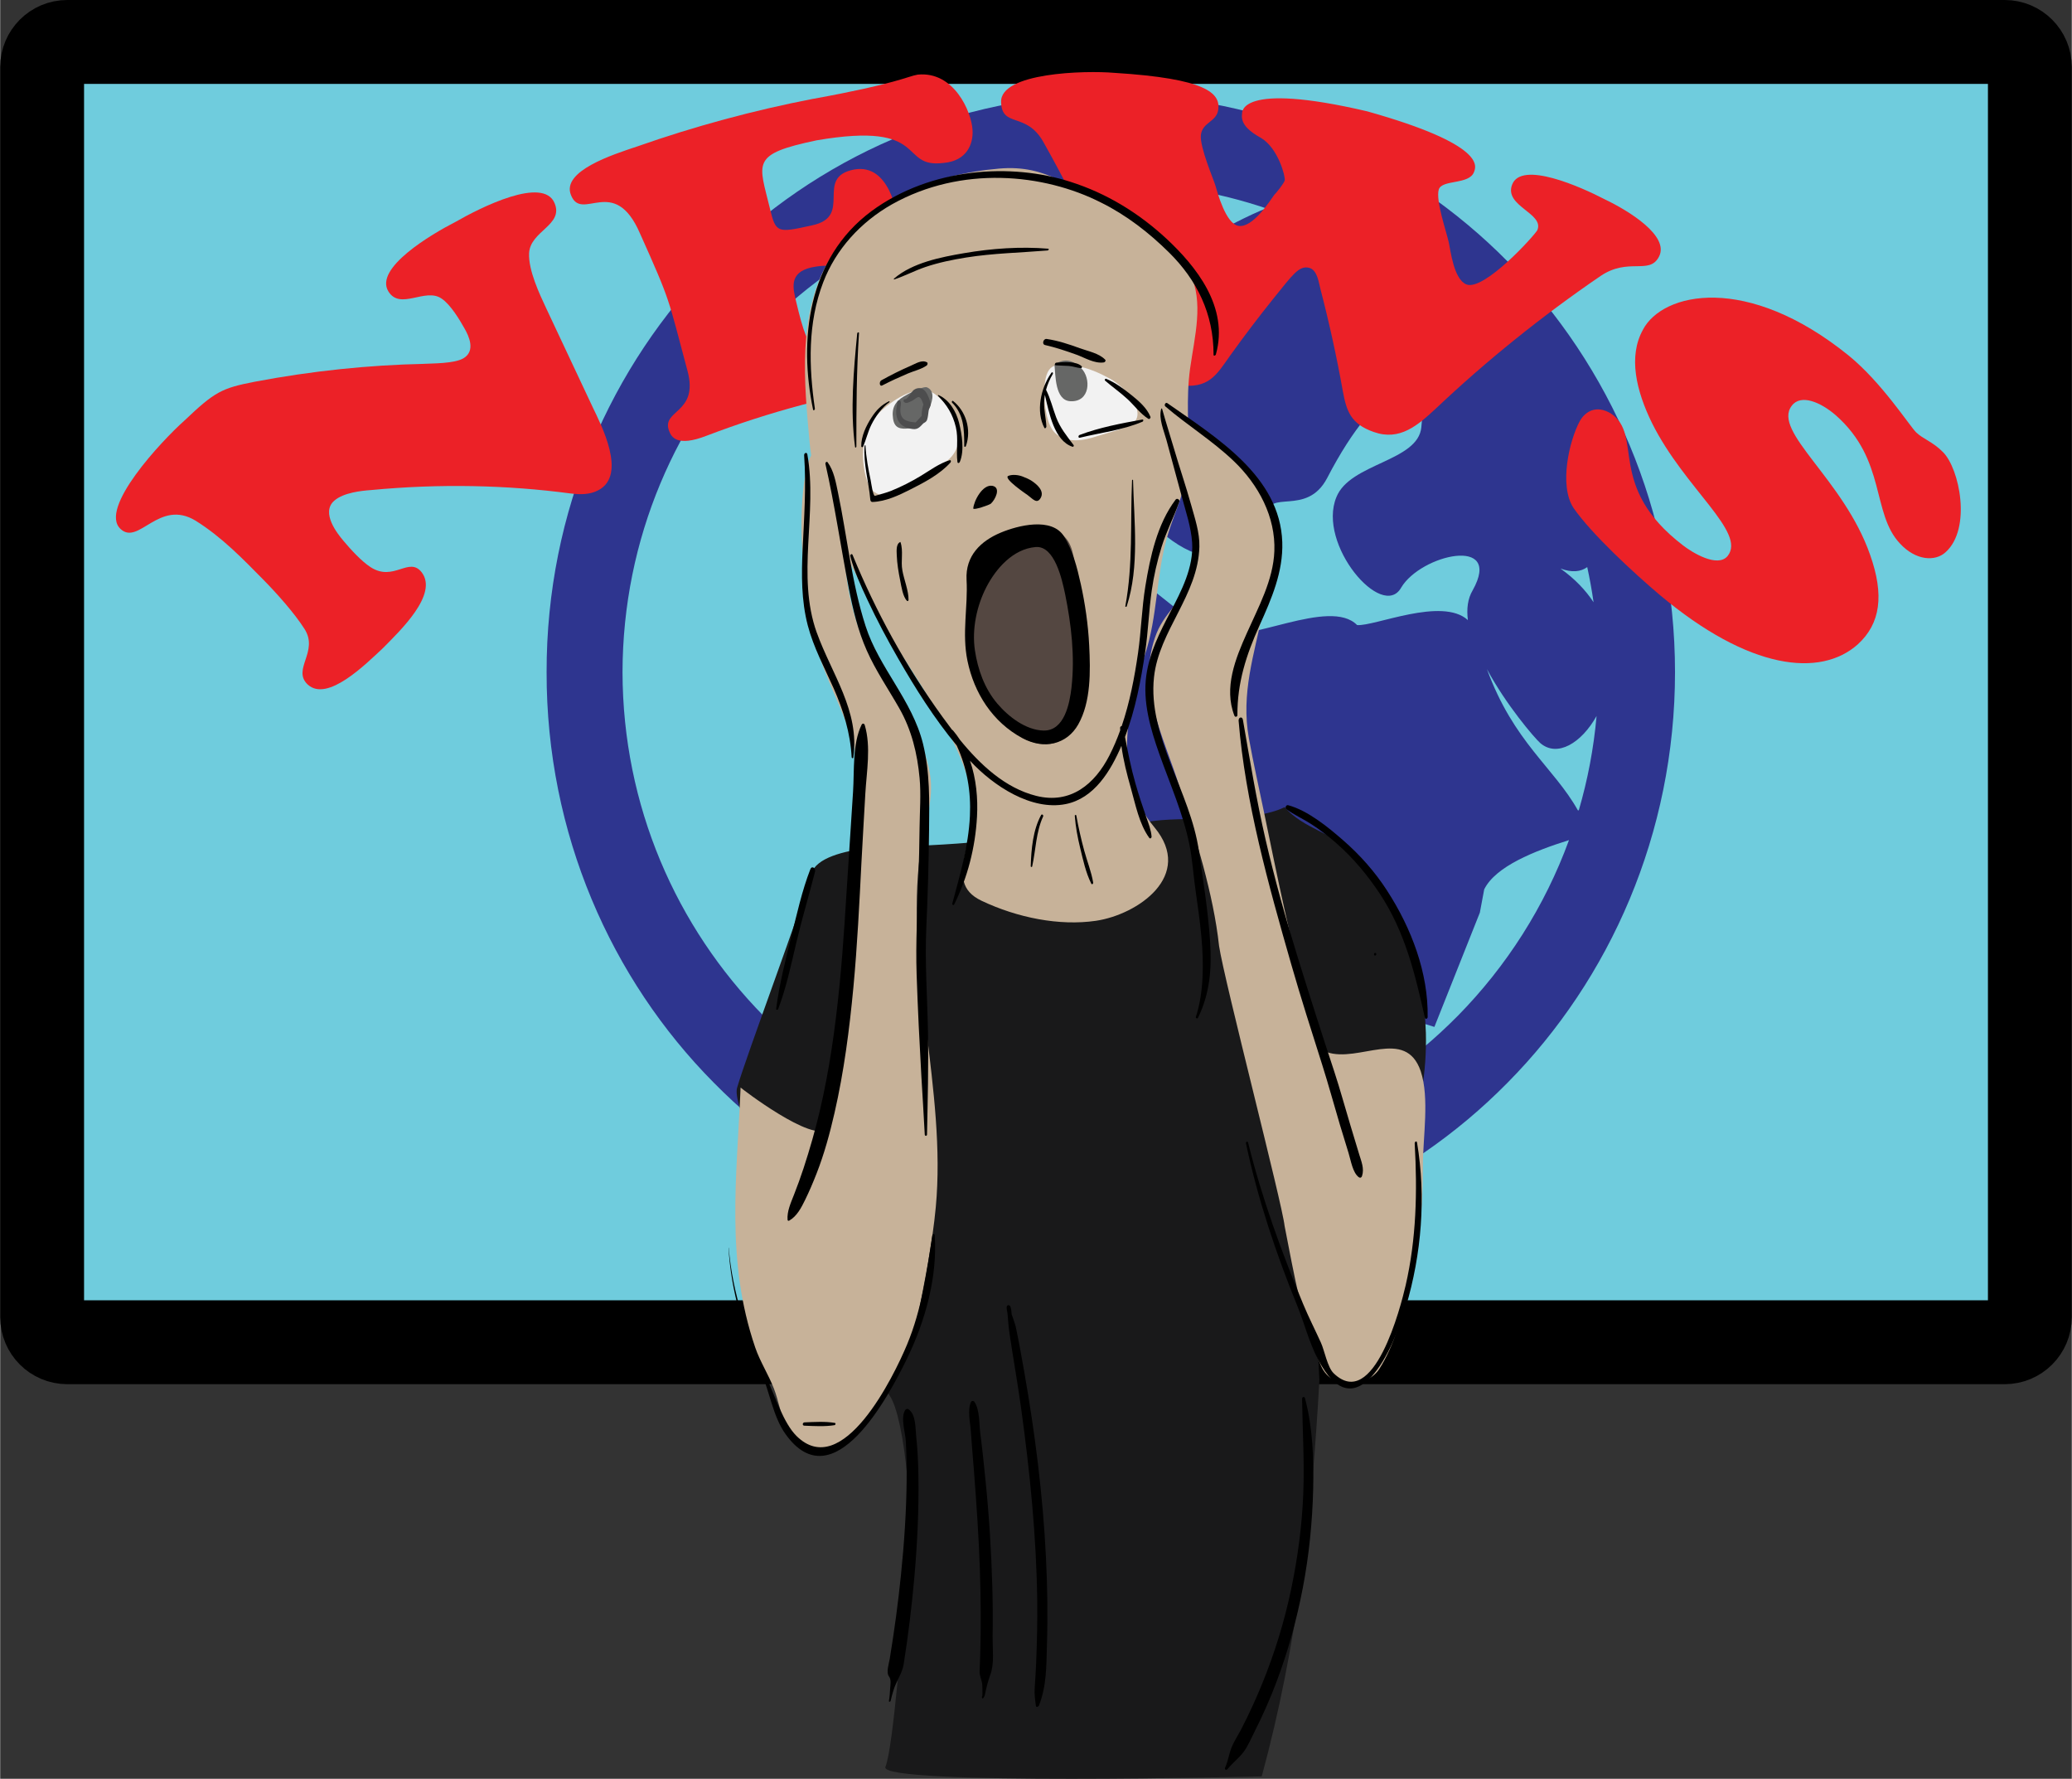
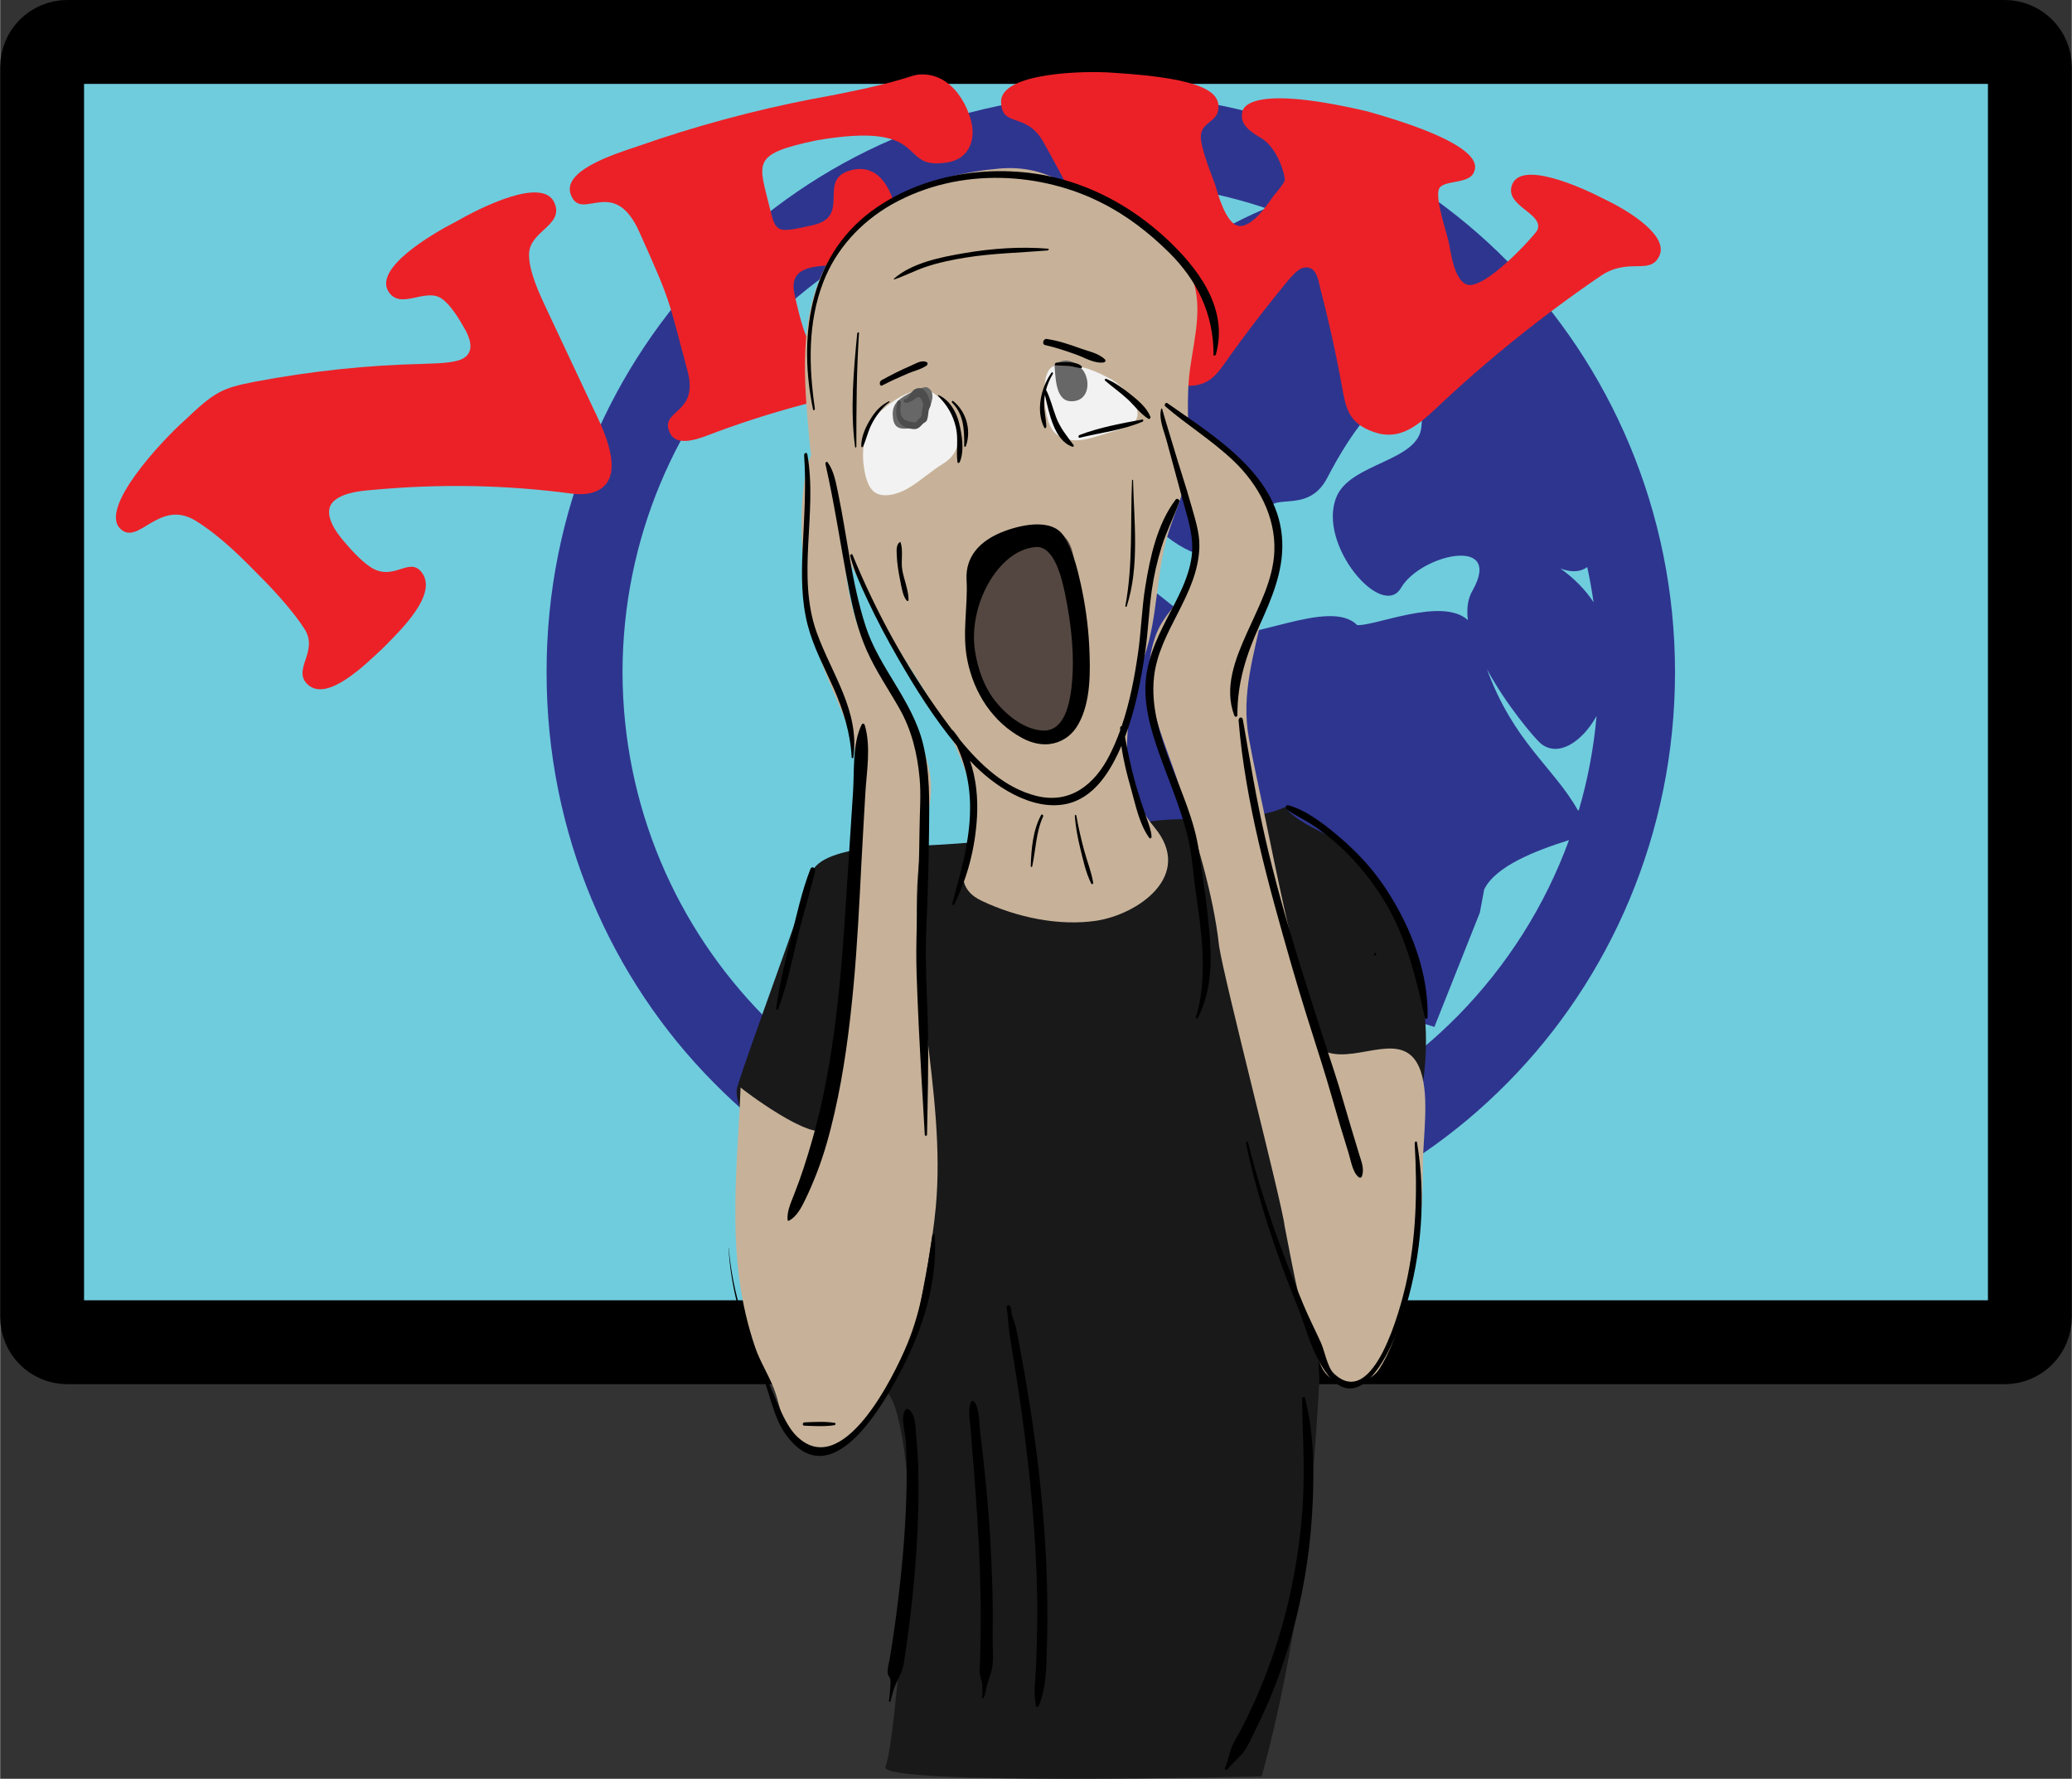
<svg xmlns="http://www.w3.org/2000/svg" enable-background="new 0 0 988 848.154" xml:space="preserve" version="1.1" y="0px" x="0px" width="988px" height="848px" viewBox="0 0 988 848.154">
  <rect x="0" y="0" width="988" height="848.154" fill="#333333" stroke="none" />
  <g id="Layer_1">
    <path stroke="#000000" stroke-width="40" stroke-miterlimit="10" d="m968 628c0 6.627-5.373 12-12 12h-924c-6.627 0-12-5.373-12-12v-596c0-6.627 5.373-12 12-12h924c6.627 0 12 5.373 12 12v596z" fill="#6FCCDD" />
  </g>
  <g id="Isolation_Mode">
    <path d="m718.93 124.68c-48.807-49.38-115.79-79.64-189.38-79.64-73.47 0-140.45 30.26-189.25 79.64-48.937 49.491-79.83 118.93-79.701 195.82-0.129 76.931 30.764 146.37 79.701 195.71 48.805 49.566 115.78 79.826 189.25 79.826 73.599 0 140.58-30.26 189.38-79.826 48.806-49.34 79.83-118.78 79.83-195.71 0-76.89-31.03-146.33-79.83-195.82zm33.49 261.67c-11.422-20.405-30.633-32.43-43.354-67.299 9.086 16.967 22.586 32.731 25.441 35.27 8.074 6.934 19.58 0.051 26.841-12.917-1.368 15.464-4.242 30.506-8.489 44.984-0.15-0.01-0.3-0.02-0.44-0.03zm-140.92-284.25c3.916 1.478 7.776 3.061 11.585 4.739-1.875 0.734-3.874 1.468-6.058 2.195-11.51 3.8-7.47-2.31-5.52-6.94zm148.42 185.07c-3.752-5.723-8.92-11.185-15.807-16.09 5.47 2.027 9.658 1.593 12.786-0.679 1.2 5.53 2.21 11.12 3.02 16.77zm-64.88 197.31c-42.058 42.604-100.47 69.4-165.5 69.4-64.903 0-123.44-26.797-165.37-69.4-41.927-42.605-67.238-100.42-67.368-163.98 0.129-63.643 25.44-121.3 67.368-164.1 41.93-42.41 100.47-69.21 165.37-69.21 26.018 0 50.992 4.3 74.284 12.162-7.339 2.793-20.52 9.396-43.521 22.371-57.762 32.597 35.566 36.338 24.143 46.758-26.479 23.781-39.719-1.335-54.907 5.878-19.86 9.752-1.038 59.184-29.595 28.591-7.01-7.348-19.083 4.676-22.847 18.135-4.802 33.298-2.466 41.449 31.154 36.506 21.287-2.572 20.897-36.874 36.475-13.929 9.215 13.662 31.412 27.421 37.644 18.338 6.879-9.653-18.303-12.459-14.54-30.595 3.505-18.036 36.346 28.324 36.346 14.696 0-13.494 18.821 0.635 28.688-18.17 25.051-48.396 48.287-53.572 44.912-24.214-1.557 16.333-34.009 17.1-40.5 33.3-9.346 22.544 21.938 59.05 30.894 43.153 9.346-15.765 48.676-24.883 34.138 1.203-2.466 4.14-2.985 8.95-2.336 14.293-12.332-11.221-44.523 3.074-52.831 2.372-13.11-13.327-52.831 9.385-67.629 3.64-22.715-9.084-47.119-43.284-59.579-29.425-14.669-2.237-22.587 31.396-31.283 42.384-17.395 22.043-3.505 65.596-0.78 72.911l16.746 23.813c21.027 30.428 61.006-12.825 88.656 49.967l90.732 28.322 21.679-54.508 2.075-11.088c5.479-11.029 24.068-18.33 40.436-23.481-11.54 31.63-29.76 60.15-53.16 83.93z" fill="#2E358F" />
  </g>
  <g id="Layer_2">
    <g fill="#EC2127">
-       <path d="m202.1 173.48c3.948-0.213 14.575-0.081 18.887-2.671 6.004-3.624 2.282-10.918 0.623-13.905-2.438-4.375-6.865-11.769-11.159-14.576-7.731-5.28-19.72 5.78-25.314-3.396-6.83-11.086 20.568-27.284 32.081-33.164 11.799-6.785 41.838-21.923 47.19-8.884 4.426 10.495-11.56 13.152-12.163 23.798-0.384 8.228 4.96 19.474 8.193 26.376 7.372 15.679 14.744 31.357 22.115 47.035 3.895 8.216 16.633 32.341 2.728 39.653-4.168 2.233-8.801 2.065-13.169 1.559-30.256-4.025-62.206-4.784-95.286-1.635-4.538 0.333-13.046 1.188-17.492 5.063-6.559 5.733 1.623 15.865 4.307 19.054 3.588 4.273 8.54 9.728 13.032 12.658 11.048 7.135 18.321-5.31 24.356 2.445 8.007 10.505-10.27 27.8-18.464 36.131-8.293 7.713-26.49 25.966-35.884 17.386-7.701-7.262 5.476-15.677-1.593-26.592-4.727-7.435-13.092-16.791-19.355-23.177-10.029-10.202-20.133-20.629-32.504-28.345-17.466-10.633-27.119 11.956-35.776 3.972-10.725-9.763 19.671-42.171 30.424-51.729 14.443-13.733 17.769-15.458 33.48-18.507 27.48-5.21 54.49-7.97 80.72-8.53z" />
+       <path d="m202.1 173.48c3.948-0.213 14.575-0.081 18.887-2.671 6.004-3.624 2.282-10.918 0.623-13.905-2.438-4.375-6.865-11.769-11.159-14.576-7.731-5.28-19.72 5.78-25.314-3.396-6.83-11.086 20.568-27.284 32.081-33.164 11.799-6.785 41.838-21.923 47.19-8.884 4.426 10.495-11.56 13.152-12.163 23.798-0.384 8.228 4.96 19.474 8.193 26.376 7.372 15.679 14.744 31.357 22.115 47.035 3.895 8.216 16.633 32.341 2.728 39.653-4.168 2.233-8.801 2.065-13.169 1.559-30.256-4.025-62.206-4.784-95.286-1.635-4.538 0.333-13.046 1.188-17.492 5.063-6.559 5.733 1.623 15.865 4.307 19.054 3.588 4.273 8.54 9.728 13.032 12.658 11.048 7.135 18.321-5.31 24.356 2.445 8.007 10.505-10.27 27.8-18.464 36.131-8.293 7.713-26.49 25.966-35.884 17.386-7.701-7.262 5.476-15.677-1.593-26.592-4.727-7.435-13.092-16.791-19.355-23.177-10.029-10.202-20.133-20.629-32.504-28.345-17.466-10.633-27.119 11.956-35.776 3.972-10.725-9.763 19.671-42.171 30.424-51.729 14.443-13.733 17.769-15.458 33.48-18.507 27.48-5.21 54.49-7.97 80.72-8.53" />
      <path d="m387.71 47.129c39.63-7.179 45.047-10.719 49.829-11.538 17.302-1.788 25.724 17.645 26.198 26.451 0.4 6.66-2.778 14.656-13.672 15.63-22.128 2.817-6.092-20.139-60.752-10.75-31.738 6.673-27.494 10.486-22.138 32.792 2.744 11.409 3.592 11.391 19.831 7.776 20.357-4.132 0.776-23.115 20.5-26.705 16.329-2.665 20.341 19.964 21.35 27.699 1.062 8.245 2.328 32.274-12.485 34.737-15.497 2.912-3.509-21.152-29.514-15.7-10.813 2.48-8.752 9.948-7.276 16.19 6.834 28.744 8.737 26.236 33.749 21.331 48.876-7.774 32.382-33.143 53.158-35.331 8.204-0.553 12.594 6.562 12.812 12.188 0.342 13.675-11.089 38.848-20.03 39.732-1.611 0.149-5.349-0.11-10.254-0.157-5.11 0.181-11.645 0.398-19.463 1.626-31.484 4.952-62.546 13.17-92.63 24.655-14.429 5.623-16.86 0.343-17.852-2.138-4.099-10.351 14.271-8.216 8.723-28.792-9.523-35.497-7.772-32.285-22.677-65.555-12.311-28.375-27.685-5.079-32.883-18.221-4.696-11.455 19.82-19.308 31.582-23.221 27.46-9.649 55.51-17.215 83.88-22.709z" />
      <path d="m629.64 137.74c-0.727-2.469-1.306-9.062-5.431-10.056-4.864-1.153-7.915 3.502-17.021 14.724-7.103 8.851-13.928 17.842-20.469 26.961-6.756 9.483-10.15 16.281-25.025 14.24-12.824-1.624-15.595-8.839-19.12-18.485-12.15-33.06-27.19-65.68-45.08-97.457-8.173-14.488-19.701-6.596-20.141-18.859-0.726-14.245 40.085-15.258 53.928-14.077 43.986 2.729 50.722 9.702 49.638 17.521-0.794 5.979-7.56 5.913-8.287 12.127-0.612 5.791 6.228 21.522 6.927 24.086 0.992 3.393 4.937 18.205 10.992 19.227 6.851 1.145 15.063-12.025 17.034-14.719 1.034-1.032 4.77-5.626 5.044-7.006 0.37-1.768-3.137-15.25-11.216-20.141-5.389-2.99-9.887-6.532-9.151-11.515 0.086-0.432-2.085-15.675 59.672-1.229 56.774 15.938 51.934 26.316 50.981 28.888-2.202 6.21-15.279 3.528-16.813 8.365-1.6 5.166 3.67 20.19 4.781 25.333 0.837 3.726 2.355 17.561 8.41 19.961 8.392 3.266 32.534-23.419 33.817-25.905 3.381-8.05-15.964-11.422-12.048-21.655 4.361-11.676 32.966 1.125 44.166 6.964 11.384 5.412 31.243 17.569 25.808 27.501-4.621 8.634-14.496 0.095-27.769 9.056-28.169 19.227-54.344 40.34-78.361 63.018-8.765 8.154-17.387 15.825-29.869 11.358-11.002-3.846-12.958-10.054-14.702-19.458-2.9-16.25-6.46-32.52-10.7-48.77z" />
-       <path d="m783.43 157.26c9.436-17.986 49.693-26.979 98.215 12.325 15.814 12.928 28.768 33.221 32.119 36.58 3.205 3.125 8.029 4.532 12.779 9.393 7.924 7.873 13.748 36.489 1.285 47.727-4.971 4.581-14.25 4.05-21.781-4.124-13.654-14.458-6.438-39.855-30.605-61.147-7.182-6.237-16.693-10.31-21-4.551-9.514 12.341 24.742 34.869 37.377 71.117 6.748 19.088 5.033 32.7-5.916 42.691-17.828 15.818-51.688 12.331-94.467-23.638-12.268-10.382-32.412-28.926-41.117-41.485-7.023-10.79-1.891-32.235 2.98-41.25 2.582-4.741 7.957-7.938 14.813-3.778 15.951 10.497-2.432 34.631 34.412 62.884 4.408 3.439 16.525 10.896 21.332 5.109 9.053-11.332-20.398-32.05-36.008-63.271-7.71-15.67-11.41-31.94-4.4-44.57z" />
    </g>
  </g>
  <g id="Layer_6">
    <g>
      <path d="m442.9 403.05c-4.575 0.204-51.289-1.499-56.083 13.5-4.039 14.999-31.009 86.994-35.33 101.99-5.046 15 65.781 136.49 72.755 146.99 7.291 10.498 11.908 61.496 8.433 83.995-2.194 22.499-6.65 83.998-10.521 92.996-3.019 9 179.47 4.497 179.5 4.497 17.167-62.996 24.042-125.99 27.502-188.99-0.811-17.999-1.934-35.998-3.297-53.997 5.898-3.4 11.796-8.455 16.779-13.167 24.374-23.398 38.257-61.04 37.305-98.36-0.964-29.997-10.64-63.932-34.479-86.025-9.974-9.278-23.781-11.289-32.916-21.623-14.549 7.354-45.563 4.539-61.615 6.487-37.08 4.49-72.68 10.03-108.02 11.7z" fill="#19191A" />
      <path d="m386.03 211.06c-2.527-28.134-6.098-61.901 9.755-87.824 17.081-27.789 49.051-40.118 80.693-42.859 23.266-2.012 34.054 10.005 52.2 17.762 17.063 7.265 29.8 13.361 38.691 31.943 6.811 14.018 2.271 30.243 0.117 45.671-1.988 14.376-0.477 28.424-0.792 42.808-0.294 14.04-6.497 24.697-10.182 37.6-5.232 18.396-4.513 37.75-10.496 55.813-8.588 25.921-15.757 58.383 4.483 82.527 19.113 23.012-8.001 41.624-27.951 44.551-17.458 2.538-37.454-1.47-54.509-9.553-20.03-9.51 0.65-30.02-5.53-54.51-7.141-28.812-32.394-59.671-45.504-84.407-12.92-23.95-28.36-51.72-30.97-79.53z" fill="#C7B299" />
      <path d="m443.02 186.53c-8.388-2.616-19.721 6.023-24.897 11.308-5.801 5.922-7.367 16.138-6.317 24.043 0.524 3.945 1.697 10.269 5.182 12.777 4.381 3.153 11.637 0.693 15.828-1.732 6.007-3.477 11.043-8.279 16.865-11.833 13.409-8.185 6.762-25.626-3.905-33.197-0.87-0.62-1.8-1.07-2.76-1.37z" fill="#F2F2F2" />
      <path d="m503.71 174.17c2.375-0.523 5.498-0.056 9.418 0.411 5.639 0.672 11.576 3.469 16.497 6.162 5.899 3.228 16.907 14.554 11.201 20.596-2.613 2.767-13.958 5.38-17.656 6.63-6.253 2.114-14.624 3.651-20.086-1.54-4.819-4.582-5.675-17.987-4.825-24.095 0.76-5.42 2.54-7.54 5.45-8.17z" fill="#F2F2F2" />
      <path d="m442.98 185.23c5.433 4.127-4.013 18.361-9.365 19.005-4.232 0.504-7.078 0.041-7.789-4.567-0.789-5.189 1.083-8.22 5.089-10.598 1.911-1.146 9.287-5.232 11.249-4.326 0.3 0.15 0.57 0.31 0.81 0.49z" fill="#666766" />
      <path d="m509.8 172.07c-2.101-0.438-4.395 0.01-6.992 1.729 0.523 5.209 0.225 17.101 7.543 17.508 9.601 0.534 9.975-11.065 5.225-15.729-1.82-1.79-3.71-3.08-5.78-3.51z" fill="#666766" />
      <path d="m491 253c-0.485 0.073-8.406 1.259-12 4-18.602 14.187-17.151 23.803-16.301 41.198 0.726 14.862 1.124 28.311 10.862 41.14 6.894 9.084 19.917 19.259 31.205 14.146 20.532-9.338 11.496-49.592 9.234-68.484-2.36-19.81 0.53-35.55-22.99-32.01z" fill="#544741" />
      <path d="m382.3 257.76c0.471 13.299 2.116 26.778 4.013 38.467 3.145 19.781 14.096 38.143 20.471 57.33 5.247 15-4.659 176.99-12.413 184.49-6.371 7.5-41.515-19.498-41.252-19.499-1.804 42.993-7.234 82.358 6.962 123.94 2.282 6.685 6.386 13.063 8.9 19.542 4.499 11.616 4.554 28.638 20.698 29.891 13.833 1.073 23.177-15.055 29.867-24.897 8.766-12.899 15.431-25.261 18.39-40.751 3.205-16.775 6.67-33.593 8.262-50.619 5.191-55.498-14.679-113.8-7.477-168.69 1.478-11.848 6.349-23.691 4.987-35.875-1.59-14.152-9.979-28.534-17.794-39.84-10.704-15.44-17.972-31.482-21.352-50.057-3.302-18.182-1.641-38.749-7.217-56.128-4.824-15.173-10.774-13.902-13.455 1.802-1.61 9.49-1.98 20.14-1.6 30.91z" fill="#C7B299" />
      <path d="m558.23 199.34c17.037 1.72 35.197 23.863 43.411 35.566 12.633 18.23 4.461 37.348 0.628 56.428-4.178 20.686-10.608 39.304-6.732 60.685 2.154 11.956 4.865 23.92 7.331 35.86 6.226 30.201 12.411 60.692 20.689 90.522 1.172 4.193 3.915 21.493 9.1 23.263 15.355 5.299 37.563-12.047 44.828 9.106 4.251 12.825 1.025 31.418 1.039 45.016-0.063 20.685-1.468 38.843-6.578 58.6-3.242 12.535-7.149 27.38-14.217 38.352-5.652 8.773-22.708 10.337-27.775-1.448-9.174-21.104-12.898-43.948-17.395-66.748-1.064-10.502-28.78-116.99-31.248-133.49-2.666-24.761-11.322-52.081-18.972-76.198-7.692-24.414-20.791-47.809-10.807-72.966 4.362-10.932 14.873-17.604 18.363-29.461 3.681-12.493-0.722-25.096-4.298-37.429-2.8-9.38-12.494-27.017-10.916-35.709 1.19-0.08 2.37-0.06 3.56 0.06z" fill="#C7B299" />
-       <path d="m473.54 231.73c-0.08-0.022-0.164-0.042-0.25-0.06-4.704-0.966-8.952 7.175-9.208 10.751-0.074 1.047 7.728-1.643 8.422-2.295 2.12-1.98 4.74-7.38 1.04-8.39z" />
-       <path d="m492.02 229.33c-1.37-0.908-2.955-1.551-4.472-2.138-2.019-0.781-4.891-1.062-6.75-0.281-2.653 1.115 8.423 8.597 9.248 9.187 2.299 1.645 4.426 4.569 6.241 1.221 1.79-3.3-1.89-6.4-4.27-7.99z" />
      <path d="m515.29 278.18c-1.69-7.637-3.732-15.593-7.87-22.343-5.855-9.501-22.196-5.237-30.211-1.879-9.532 3.967-16.947 11.059-16.325 22.507 0.722 12.896-2.29 25.422 0.424 38.602 3.161 15.306 11.894 29.216 26.211 36.895 10.382 5.565 21.244 2.972 26.62-6.53 6.081-10.743 5.856-25.323 5.226-37.744-0.5-9.88-1.92-19.79-4.07-29.51zm-4.34 49.48c-0.884 7.725-3.364 20.898-13.369 20.676-8.369-0.187-16.702-6.573-22.024-12.843-6.139-7.22-9.332-16.345-10.684-25.392-1.521-10.165 0.907-21.313 5.417-30.072 4.532-8.823 12.732-18.332 23.592-19.194 9.011-0.717 12.552 15.497 13.992 22.351 2.98 14.6 4.72 29.87 3.07 44.46z" />
      <path d="m443.69 192.11c-0.588-1.973-1.24-3.966-2.487-5.526-1.416-1.772-3.474-1.993-5.404-0.721-1.104 0.726-3.113 4.719-4.242 4.487-0.623-0.127-0.959 0.792-0.562 1.236 1.037 1.163 2.468 0.145 3.634-0.337 1.075-0.445 1.949-1.488 3.044-1.876 1.275-0.454 2.154 1.979 2.647 3.543-0.429 1.029-0.6 2.176-0.741 3.271-0.092 0.712-0.094 1.436-0.11 2.15-0.084 0.069-0.179 0.157-0.299 0.287-0.86 0.931-1.716 1.86-2.569 2.79-0.052 0.057-0.871-0.111-1.546-0.166-1.064-0.088-2.082-0.374-3.058-0.789-2.493-1.061-2.888-3.66-2.609-6.342 0.083-0.808 0.636-2.993-0.525-3.179-1.104-0.177-1.543 1.67-0.574 2.127-0.802-0.378-0.437-1.098-0.684 0.366-0.143 0.851-0.246 1.702-0.285 2.56-0.083 1.855 0.339 3.776 1.345 5.221 1.57 2.253 4.015 3.028 6.542 3.358 2.524 0.329 3.452-1.042 5.179-2.824-0.195 0.218 0.136-0.047 0.5-0.245 0.456-0.248 0.968-0.74 1.15-1.27 0.488-1.415 0.54-2.945 0.777-4.417 0.21-1.31 1.28-2.34 0.88-3.7z" fill="#4D4D4E" />
    </g>
  </g>
  <g id="Layer_7">
    <g>
      <path d="m648.06 550.16c-1.356-4.541-2.74-9.082-4.122-13.636-2.579-8.491-4.897-17.131-7.688-25.591-5.983-18.126-11.855-36.441-17.555-54.901-5.654-18.313-10.835-36.794-15.157-55.496-4.4-19.025-7.534-38.182-10.855-57.312-0.325-1.871-2.183-1.191-2.052 0.433 3.157 38.78 14.266 78.328 25.059 116.01 4.637 16.138 9.74 32.104 14.78 47.952 3.021 9.503 5.622 19.117 8.454 28.622 1.356 4.555 2.783 9.07 4.159 13.596 1.185 3.904 1.966 9.237 4.818 11.444 0.611 0.475 1.299 0.325 1.59-0.558 1.18-3.55-0.34-6.93-1.43-10.55z" />
      <path d="m412.31 345.72c-0.269-0.91-1.138-0.861-1.488-0.145-4.404 8.997-3.43 21.66-4.072 31.926-0.694 10.875-1.395 21.751-2.109 32.624-1.315 19.94-2.38 39.914-4.356 59.8-2.003 20.081-4.769 40.08-9.402 59.779-2.161 9.185-4.767 18.239-7.718 27.271-1.392 4.258-2.939 8.479-4.578 12.677-1.484 3.812-3.417 7.938-3.067 12.031 0.028 0.329 0.449 0.521 0.762 0.342 3.751-2.13 5.813-6.277 7.539-9.771 2.054-4.157 3.838-8.398 5.515-12.67 3.682-9.396 6.335-19.169 8.568-28.903 4.522-19.741 7.116-39.835 9.011-59.959 1.863-19.851 2.836-39.81 3.85-59.748 0.552-10.868 1.244-21.717 1.838-32.581 0.6-10.49 2.8-22.27-0.28-32.68z" />
      <path d="m437.92 703.73c-0.104-6.333-0.374-12.666-1.067-18.971-0.393-3.614-0.061-10.436-3.721-12.844-0.593-0.391-1.335 0.099-1.606 0.555-2.169 3.648 0.18 10.672 0.393 14.715 0.338 6.254 0.446 12.512 0.387 18.773-0.14 14.966-1.181 29.938-2.698 44.894-1.357 13.382-3.169 26.759-5.372 40.131-0.384 2.335-1.825 6.46-0.332 8.416 1.15 1.506 0.652 3.97 0.528 5.831-0.126 1.895-0.218 3.865-0.587 5.762-0.117 0.606 0.718 0.571 0.827 0.012 0.318-1.636 0.844-3.318 1.319-4.936 1.352-4.62 4.185-8.003 4.927-12.686 2.172-13.824 3.865-27.652 5.08-41.482 1.41-16.05 2.18-32.12 1.92-48.17z" />
      <path d="m473.3 780.65c0.157-8 0.096-15.994-0.128-23.987-0.47-16.758-1.507-33.523-3.193-50.273-0.773-7.68-1.55-15.368-2.558-23.045-0.583-4.474-0.167-10.94-2.77-14.9-0.398-0.606-1.36-0.612-1.671 0.09-1.746 3.944-0.355 9.475-0.076 13.637 0.435 6.407 1.011 12.799 1.505 19.193 1.211 15.652 2.292 31.278 2.818 46.908 0.463 13.757 0.573 27.508 0.154 41.265-0.074 2.427-0.167 4.853-0.285 7.278-0.112 2.328 1.147 4.311 1.275 6.58 0.077 1.346 0.118 2.688 0.089 4.051-0.008 0.38-0.022 0.76-0.056 1.144-0.003 0.044-0.004 0.077-0.005 0.112-0.154 0.161-0.258 0.374-0.219 0.578 0.295 1.498 1.282-0.454 1.411-1.062 0.705-3.341 1.396-6.376 2.614-9.652 2.04-5.41 1.02-12.48 1.12-17.92z" />
      <path d="m499.21 784.63c0.45-14.063 0.231-28.107-0.465-42.15-1.467-29.613-5.207-59.2-10.414-88.754-1.233-7-2.483-14.009-3.967-20.992-0.327-1.537-1.293-3.952-1.969-6.078-0.112-1.322-0.177-2.995-0.796-3.935-0.455-0.692-1.395-0.44-1.542 0.292-0.223 1.118 0.319 2.515 0.394 3.646 0.235 3.564 0.585 7.009 1.128 10.588 1.746 11.507 3.771 22.984 5.355 34.468 4.205 30.467 7.247 60.896 7.647 91.369 0.132 9.974-0.11 19.962-0.519 29.938-0.159 3.873-0.397 7.748-0.675 11.625-0.234 3.236 0.185 5.758 0.571 8.816 0.094 0.75 1.218 0.342 1.457-0.262 3.7-9.38 3.51-19.14 3.8-28.59z" />
      <path d="m622.3 666.71c-0.278-1.046-1.415-0.661-1.401 0.338 0.217 14.989 1.157 29.939 0.576 44.947-0.599 15.348-2.617 30.667-5.803 45.835-3.209 15.28-7.826 30.383-13.91 45.251-2.931 7.163-6.193 14.268-9.824 21.31-1.495 2.901-3.474 5.848-4.677 8.849-1.276 3.18-1.593 6.327-3.063 9.562-0.427 0.935 0.521 1.505 1.238 0.621 2.288-2.816 5.147-4.952 7.313-7.74 2.375-3.056 3.955-7.023 5.652-10.364 3.855-7.588 7.218-15.274 10.167-23.029 5.645-14.852 9.758-29.951 12.678-45.159 2.998-15.634 4.553-31.424 4.949-47.203 0.34-14.38-0.22-29.37-3.91-43.23z" />
      <path d="m444.56 589c-2.729 17.764-4.986 35.094-12.046 52.074-6.278 15.1-30.789 65.385-52.745 43.61-6.186-6.139-10.192-18.967-13.877-26.784-9.483-20.119-16.699-41.329-18.428-62.911-0.004-0.051-0.08-0.028-0.078 0.014 1.069 20.619 7.331 40.554 15.547 59.37 4.064 9.311 5.649 21.08 11.601 29.415 22.914 32.079 49.447-18.546 57.893-35.871 8.788-18.027 14.623-39.024 13.275-58.925-0.03-0.82-1.01-0.69-1.12 0.02z" />
      <path d="m675.72 544.79c-0.187-1.019-1.158-0.385-1.112 0.422 1.303 22.952 0.791 45.478-4.31 67.641-2.283 9.919-15.17 60.504-34.365 41.919-2.939-2.848-4.341-10.805-6.035-14.538-2.802-6.18-5.894-12.195-8.497-18.469-10.395-25.057-19.708-50.586-26.25-76.939-0.211-0.861-1.167-0.379-1.016 0.352 5.62 26.511 14.248 52.323 24.455 77.4 3.423 8.409 5.582 17.254 9.775 25.357 18.356 35.477 36.097-4.738 42.041-24.824 7.48-25.25 9.68-52.31 5.32-78.32z" />
      <path d="m661.47 424.7c-5.745-8.905-12.904-17.034-21.194-24.225-6.989-6.075-16.666-14.041-26.023-16.543-1.01-0.271-1.646 1.285-0.861 1.873 3.629 2.715 7.965 4.615 11.784 7.081 4.294 2.773 8.338 5.9 12.126 9.22 8.06 7.062 14.865 15.284 20.585 23.901 12.181 18.377 16.927 38.578 21.576 59.223 0.207 0.922 1.311 0.577 1.324-0.261 0.36-20.97-7.71-42.38-19.33-60.27z" />
      <path d="m386.4 414.4c-3.984 10.225-6.435 21.402-9.115 32.204-2.799 11.294-5.699 22.753-7.209 34.394-0.086 0.661 0.742 0.681 0.945 0.148 3.887-10.186 6.126-20.922 8.618-31.476 2.719-11.523 6.085-22.71 8.988-34.075 0.42-1.65-1.53-2.97-2.23-1.18z" />
      <path d="m560.58 238.24c-8.802 11.666-12.153 27.393-14.403 41.158-1.739 10.585-1.987 21.333-3.505 31.909-1.689 11.765-3.991 23.707-7.8 34.894-0.374 0.045-0.756 0.382-0.755 0.824 0.001 0.405 0.03 0.812 0.039 1.217-1.503 4.169-3.221 8.226-5.216 12.114-6.828 13.32-18.32 23.276-34.852 19.122-14.843-3.734-26.703-14.868-36.393-26.765-0.997-1.546-2.096-3.033-3.307-4.445-0.132-0.153-0.265-0.221-0.397-0.254-1.574-2.059-3.09-4.117-4.552-6.137-17.712-24.449-31.896-50.426-42.917-77.293-0.34-0.827-1.288-0.105-1.094 0.638 1.898 7.292 5.038 14.087 8.21 20.859 4.417 9.437 9.332 18.695 14.595 27.839 8.17 14.204 17.167 28.573 27.97 41.575 4.907 10.793 6.831 21.758 6.278 33.584-0.668 14.441-4.784 28.211-8.411 41.764-0.158 0.592 0.61 1.003 0.887 0.447 6.379-12.802 10.086-27.043 10.909-41.905 0.475-8.59-0.335-18.042-3.353-26.68 0.028 0.03 0.057 0.061 0.085 0.093 11.091 11.992 29.233 23.855 45.548 20.61 13.673-2.721 21.508-15.911 26.592-27.769 0.885 6.77 2.619 13.534 4.508 20.182 2.131 7.51 3.968 17.134 8.787 23.712 0.444 0.608 1.135-0.08 1.099-0.557-0.236-3.21-1.452-6.233-2.546-9.351-1.872-5.333-3.608-10.69-5.164-16.084-2.118-7.344-3.547-14.74-4.977-22.147 4.897-12.865 7.601-26.833 9.636-40.659 1.424-9.675 1.744-19.483 3.121-29.201 0.994-7.009 2.587-13.917 4.678-20.715 2.268-7.377 5.897-14.287 8.478-21.605 0.31-0.96-1.09-1.9-1.81-0.96z" />
      <path d="m550.28 322.85c2.411-22.248 21.048-39.017 21.642-62.229 0.159-6.67-2.143-13.44-3.923-19.839-2.518-9.042-5.569-17.918-8.187-26.855-1.871-6.382-3.928-12.734-5.682-19.037-0.074-0.263-0.392-0.088-0.443 0.104-1.247 4.76 1.33 10.366 2.534 14.852 2.396 8.964 4.884 17.946 7.31 26.98 1.921 7.157 4.472 14.564 4.938 21.987 0.731 11.741-5.125 22.941-10.375 32.993-5.081 9.708-9.955 19.349-11.48 30.229-1.763 12.589 1.913 25.397 6.263 37.658 5.056 14.229 11.265 28.183 14.255 42.86 1.469 7.2 1.896 14.564 2.937 21.795 1.072 7.455 2.132 14.906 2.814 22.364 1.156 12.641 1.144 26.489-2.621 38.128-0.208 0.645 0.693 1.087 0.989 0.483 5.647-11.545 6.671-23.354 5.762-36.728-0.962-14.239-3.276-28.724-5.346-42.96-3.99-27.96-24.47-54.49-21.39-82.77z" />
      <path d="m556.64 192.24c-0.869-0.608-1.659 0.936-0.971 1.527 10.27 8.845 22.264 16.21 32.491 25.935 12.132 11.536 20.128 26.881 19.52 43.065-0.515 13.838-7.623 26.726-13.146 39.156-5.376 12.019-11.072 26.014-5.921 39.307 0.338 0.875 1.442 0.588 1.438-0.25-0.072-15.39 4.196-28.689 10.521-42.685 5.761-12.757 11.352-25.625 10.882-39.792-1.07-31.49-31.44-49.83-54.81-66.27z" />
      <path d="m389.45 301.69c-9.8-27.321 0.45-57.086-4.5-85.036-0.215-1.213-1.607-0.698-1.529 0.426 1.034 14.953 0 29.681-0.715 44.621-0.581 12.251-0.661 24.653 2.463 36.562 2.75 10.479 7.904 20.004 12.293 29.858 4.601 10.358 8.014 21.427 8.613 32.882 0.03 0.58 0.725 0.751 0.812 0.146 3.11-22.21-10.38-39.83-17.42-59.46z" />
      <path d="m440.12 354.67c-5.15-20.81-21.037-36.316-27.391-56.139-6.668-20.626-8.763-42.521-13.128-63.494-1.064-5.121-2.008-10.626-4.985-14.618-0.436-0.585-1.188 0.147-1.035 0.819 4.425 19.475 7.253 39.268 11.127 59.172 1.99 10.205 4.364 20.266 8.593 29.785 4.276 9.629 10.215 18.256 15.481 27.494 5.931 10.403 8.613 21.582 9.706 33.337 0.721 7.707 0.072 15.696-0.008 23.346-0.082 8.164-0.285 16.313-0.541 24.452-0.477 15.337-1.385 30.465-0.868 45.915 0.547 16.216 1.356 32.441 2.273 48.684 0.52 9.192 1.149 18.389 1.606 27.584 0.038 0.788 1.062 0.712 1.075-0.006 0.324-16.286 0.75-32.542 0.46-48.856-0.297-16.528-1.535-33.235-0.799-49.633 0.694-15.577 1.161-31.184 1.317-46.838 0.15-13.68 0.47-27.3-2.88-40.99z" />
      <path d="m556.15 113.75c-13.336-12.303-28.464-21.571-45.729-27.061-28.128-9.069-66.4-6.92-94.801 13.921-30.715 22.737-34.795 61.792-27.941 94.701 0.148 0.688 0.945 0.101 0.862-0.47-2.871-19.91-3.539-40.705 4.003-60.313 6.012-15.62 17.722-28.572 32.766-37.107 33.08-18.535 72.24-14.775 99.788-0.808 12.035 6.002 22.815 14.308 32.582 24.005 12.886 12.826 21.055 28.836 21.001 48.541-0.001 0.757 0.954 0.372 1.105-0.159 6.33-22.59-9.49-42.06-23.63-55.25z" />
      <path d="m499.83 118.58c-13.281-1.092-26.899-0.142-40.288 2.159-10.735 1.845-24.449 4.487-33.232 12.078-0.142 0.122-0.175 0.506 0.07 0.427 4.931-1.612 9.791-4.205 14.858-5.92 6.36-2.153 12.922-3.492 19.494-4.541 12.831-2.047 25.729-2.274 38.834-3.359 0.44-0.04 0.76-0.81 0.27-0.85z" />
      <path d="m409.59 158.86c0.043-0.653-0.801-0.422-0.855 0.143-1.733 17.907-3.391 36.403-1.032 54.101 0.075 0.563 0.628 0.264 0.628-0.201-0.02-18.02 0.07-36 1.25-54.04z" />
      <path d="m540.29 228.94c-0.008-0.366-0.471-0.17-0.483 0.117-0.896 20.335 0.529 39.896-3.201 59.933-0.081 0.438 0.533 0.501 0.658 0.119 6.18-19.05 3.48-40.35 3.02-60.17z" />
      <path d="m517 405.59c-1.503-5.517-2.767-11.131-3.763-16.698-0.093-0.521-0.772-0.346-0.74 0.1 0.389 5.215 1.321 10.235 2.586 15.412 1.355 5.548 2.631 11.633 5.264 16.892 0.354 0.707 1.002 0.057 0.92-0.453-0.84-5.09-2.9-10.21-4.27-15.25z" />
      <path d="m496.42 388.67c-3.835 7.01-4.684 16.108-4.932 24.32-0.015 0.484 0.604 0.554 0.697 0.127 1.739-7.957 1.805-16.409 5.206-23.791 0.31-0.69-0.59-1.38-0.98-0.66z" />
      <path d="m398.04 678.46c-4.555-0.773-9.714-0.438-14.407-0.254-1.018 0.039-1.22 1.539-0.116 1.582 4.701 0.182 9.816 0.495 14.388-0.252 0.5-0.08 0.72-0.98 0.14-1.08z" />
      <path d="m655.77 454.36c-0.687 0-0.806 1.27-0.062 1.27 0.68 0.01 0.81-1.27 0.06-1.27z" />
      <path d="m423.9 191.31c-3.682 1.847-5.912 4.028-8.367 7.792-2.463 3.774-4.955 8.947-4.871 13.644 0.01 0.573 0.688 0.635 0.898 0.154 1.454-3.338 2.239-6.945 3.861-10.261 1.866-3.824 5.207-8.482 8.598-10.821 0.23-0.16 0.2-0.66-0.12-0.5z" />
-       <path d="m452.84 219.43c-5.016 1.526-9.412 4.857-13.854 7.527-4.563 2.742-9.221 5.127-13.982 7.043-2.563 1.032-5.195 1.666-7.786 2.421-0.959 0.277-1.856-6.402-2.037-7.291-1.16-5.501-2.204-10.964-2.498-16.633-0.017-0.333-0.406-0.242-0.428 0.054-0.627 8.838 1.969 16.953 2.721 25.635 0.057 0.659 0.384 1.186 1.008 1.164 6.316-0.212 12.494-3.109 18.373-6.096 6.379-3.244 13.72-7.028 18.864-12.73 0.36-0.36 0.26-1.27-0.37-1.08z" />
      <path d="m457.33 201.68c-1.405-5.624-4.771-11.125-9.853-13.313-0.179-0.078-0.337 0.246-0.21 0.374 4.232 4.328 7.055 8.733 8.526 15.026 1.294 5.521 0.019 11.009 0.744 16.502 0.105 0.794 0.896 0.548 1.135-0.025 2.28-5.48 1-13.14-0.35-18.56z" />
      <path d="m454.44 191.19c-0.381-0.298-0.796 0.441-0.494 0.75 5.67 5.777 5.843 12.641 5.825 20.755 0 0.553 0.655 0.428 0.802 0.01 2.8-7.99-0.13-16.81-6.14-21.52z" />
      <path d="m511.95 212.23c-3.298-4.402-6.414-8.13-8.372-13.331-1.646-4.375-2.688-8.929-4.788-13.047 0.712-2.593 1.805-5.106 3.211-7.512 0.329-0.562-0.24-1.177-0.677-0.555-5.153 7.315-7.425 18.491-3.335 26.208 0.311 0.591 0.979-0.174 0.961-0.595-0.178-3.938-1.181-7.545-1.075-11.58 0.032-1.199 0.155-2.385 0.36-3.556 2.01 8.612 4.44 21.886 13.186 24.759 0.43 0.14 0.78-0.48 0.54-0.79z" />
      <path d="m544.68 200.04c-10.206 1.869-20.479 3.784-29.914 7.371-0.671 0.254-0.708 1.504 0.139 1.297 9.745-2.377 20.226-3.558 29.857-7.627 0.52-0.22 0.64-1.17-0.09-1.04z" />
      <path d="m515.8 174.65c-2.506-2.505-8.741-2.017-12.108-1.726-0.674 0.058-0.971 1.204-0.23 1.27 2.028 0.179 4.092 0.144 6.14 0.291 2.004 0.143 3.821 0.882 5.802 1.054 0.45 0.05 0.65-0.62 0.4-0.88z" />
      <path d="m548.57 198.7c-1.688-4.182-5.547-7.523-9.018-10.3-3.79-3.032-7.617-5.913-12.119-7.796-0.458-0.191-0.817 0.591-0.499 0.87 3.502 3.057 7.395 5.737 10.844 8.958 3.193 2.983 5.989 6.849 9.778 9.251 0.61 0.38 1.23-0.46 1.02-0.98z" />
      <path d="m430.27 271.96c-0.846-4.431 0.595-9.252-0.929-13.546-2.142 0.801-1.827 4.259-1.747 6.345 0.155 4.032 0.837 8.101 1.638 12.053 0.553 2.745 1.236 7.765 3.3 9.725 0.303 0.288 0.671-0.161 0.677-0.479 0.08-4.34-2.19-9.77-2.94-14.1z" />
      <path d="m442.03 172.78c-2.461-1.389-5.345 0.583-7.832 1.65-4.792 2.058-9.45 4.414-13.952 6.912-1.147 0.635-0.912 3.131 0.431 2.438 3.945-2.036 8.002-3.905 12.14-5.659 3.026-1.283 6.205-1.936 9.01-3.805 0.43-0.29 0.71-1.26 0.2-1.54z" />
      <path d="m527.02 171.52c-2.943-3.091-8.205-4.05-12.178-5.507-5.132-1.883-10.332-3.588-15.752-4.398-1.6-0.239-2.383 2.532-0.823 2.887 5.119 1.166 10.059 2.825 15.034 4.614 3.892 1.401 8.544 4.344 13.041 3.694 0.54-0.06 1.11-0.83 0.68-1.28z" />
    </g>
  </g>
</svg>